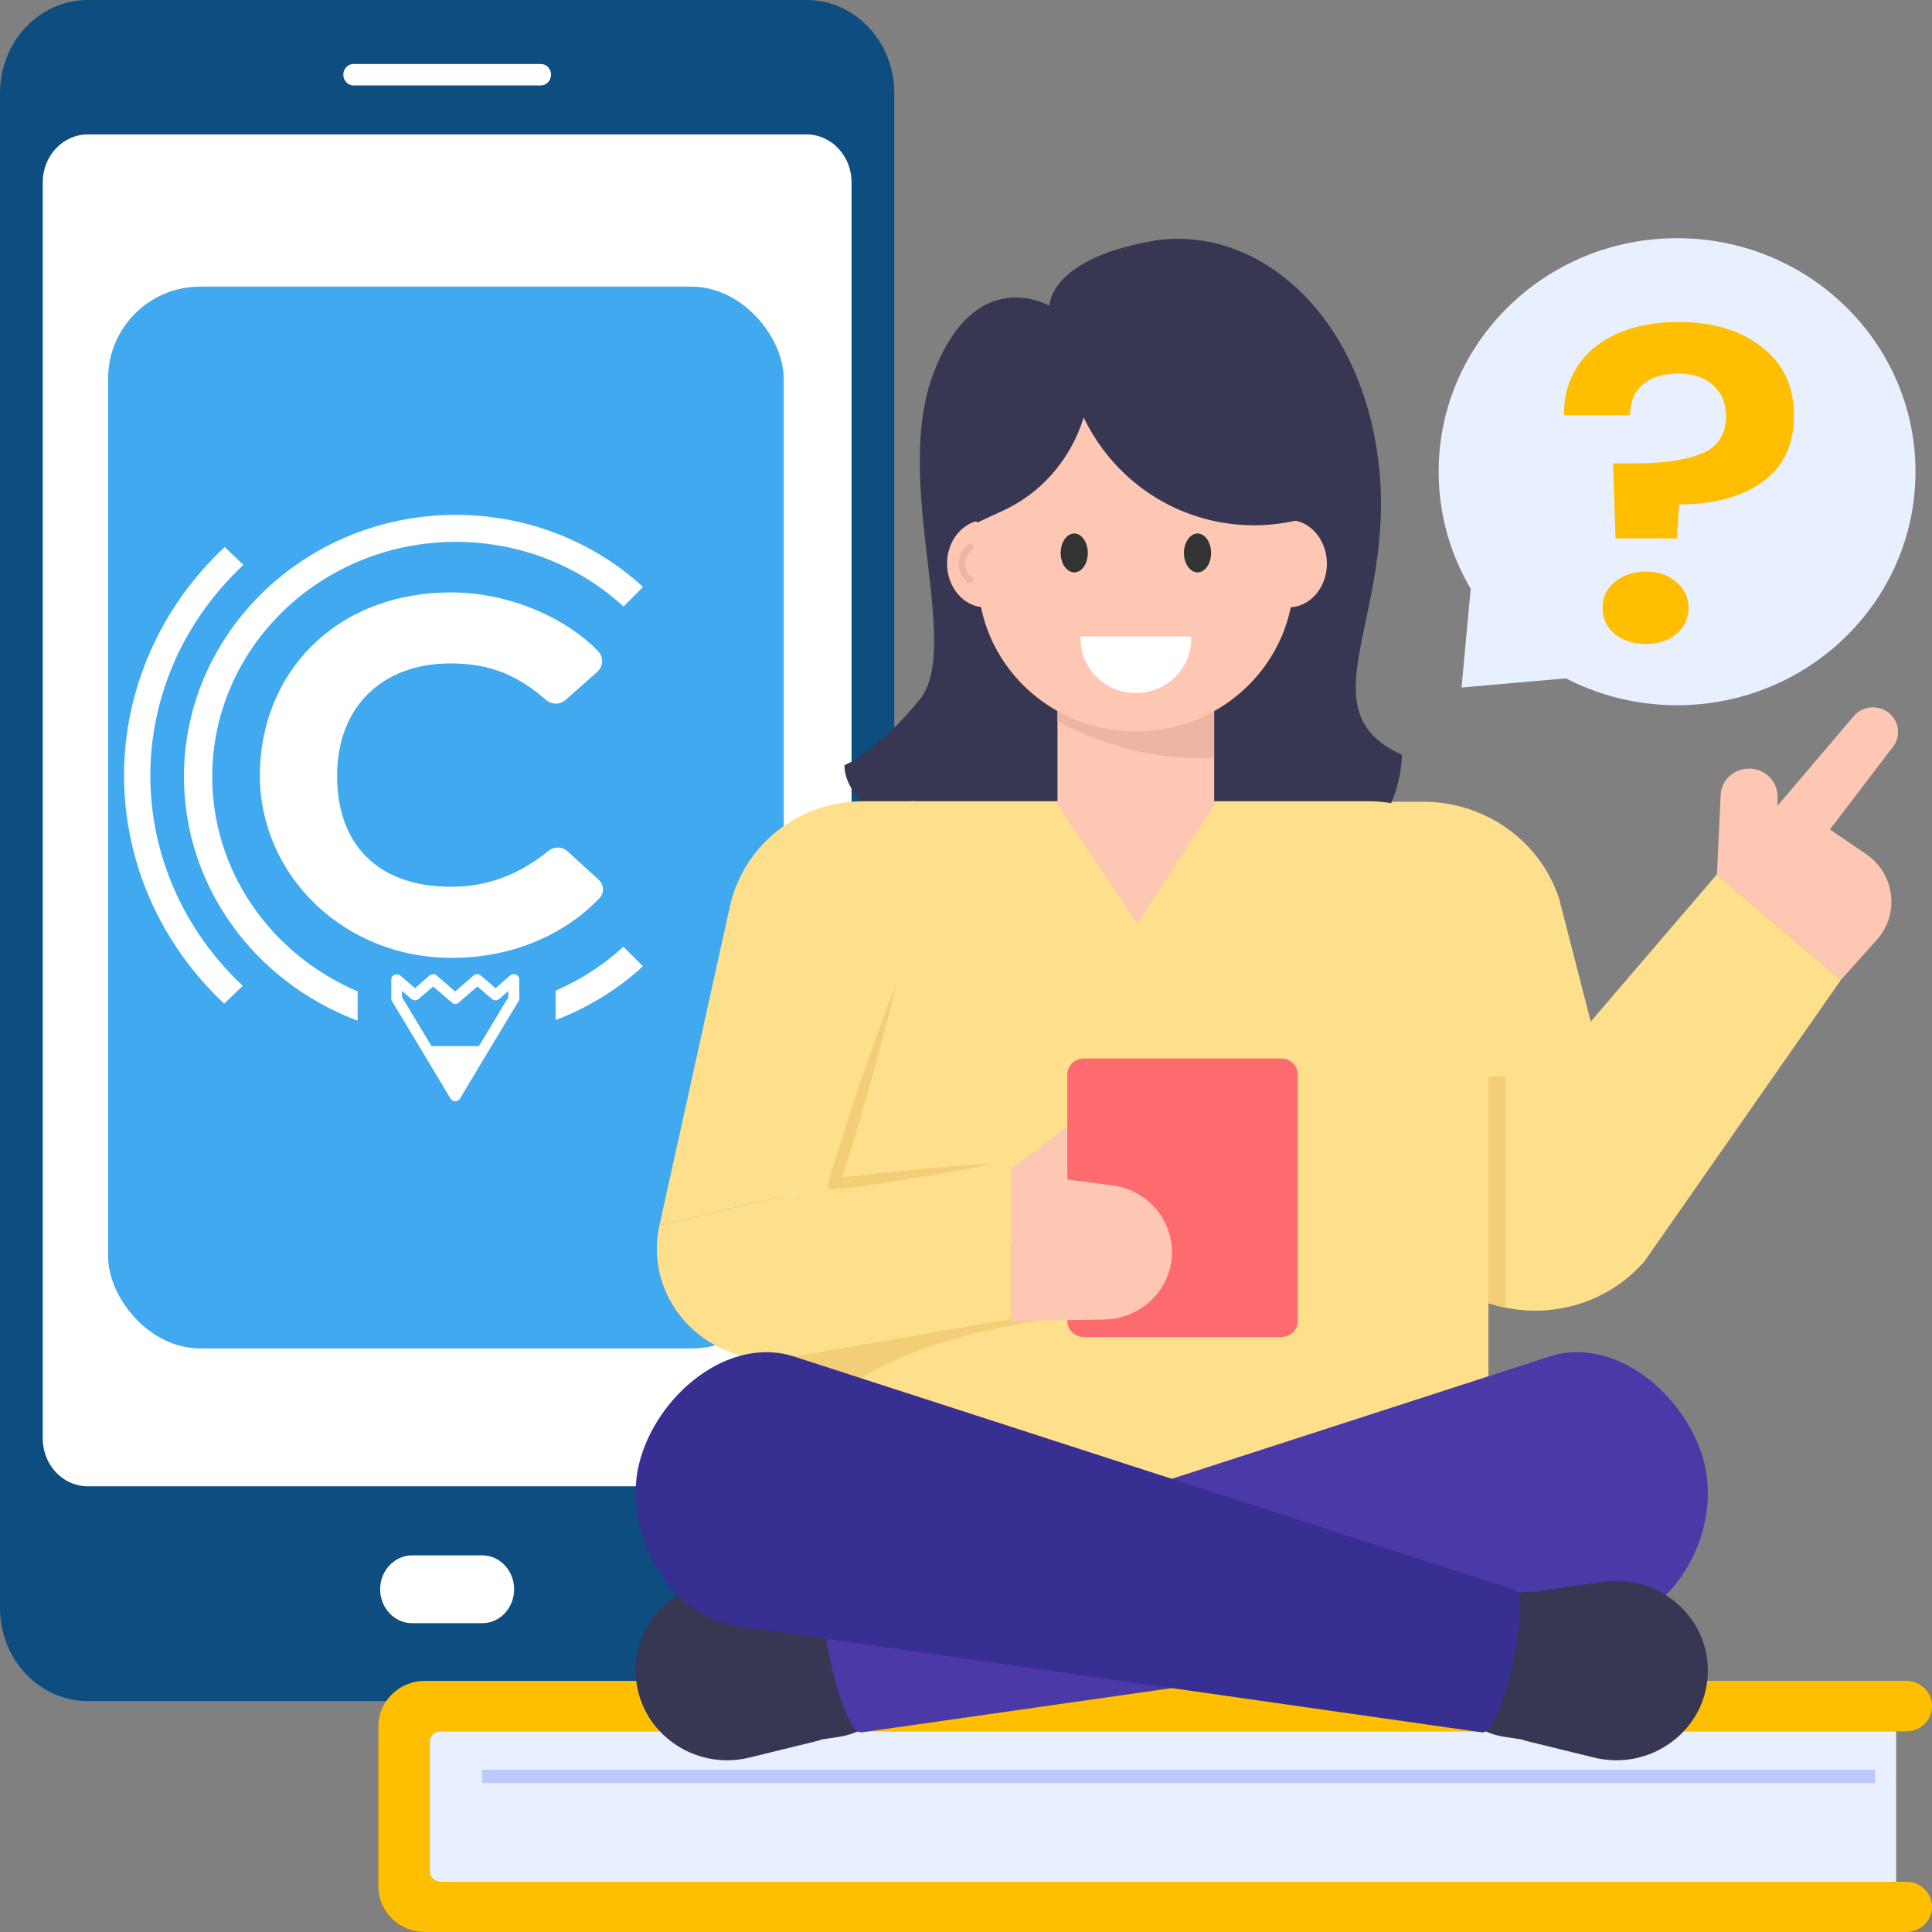
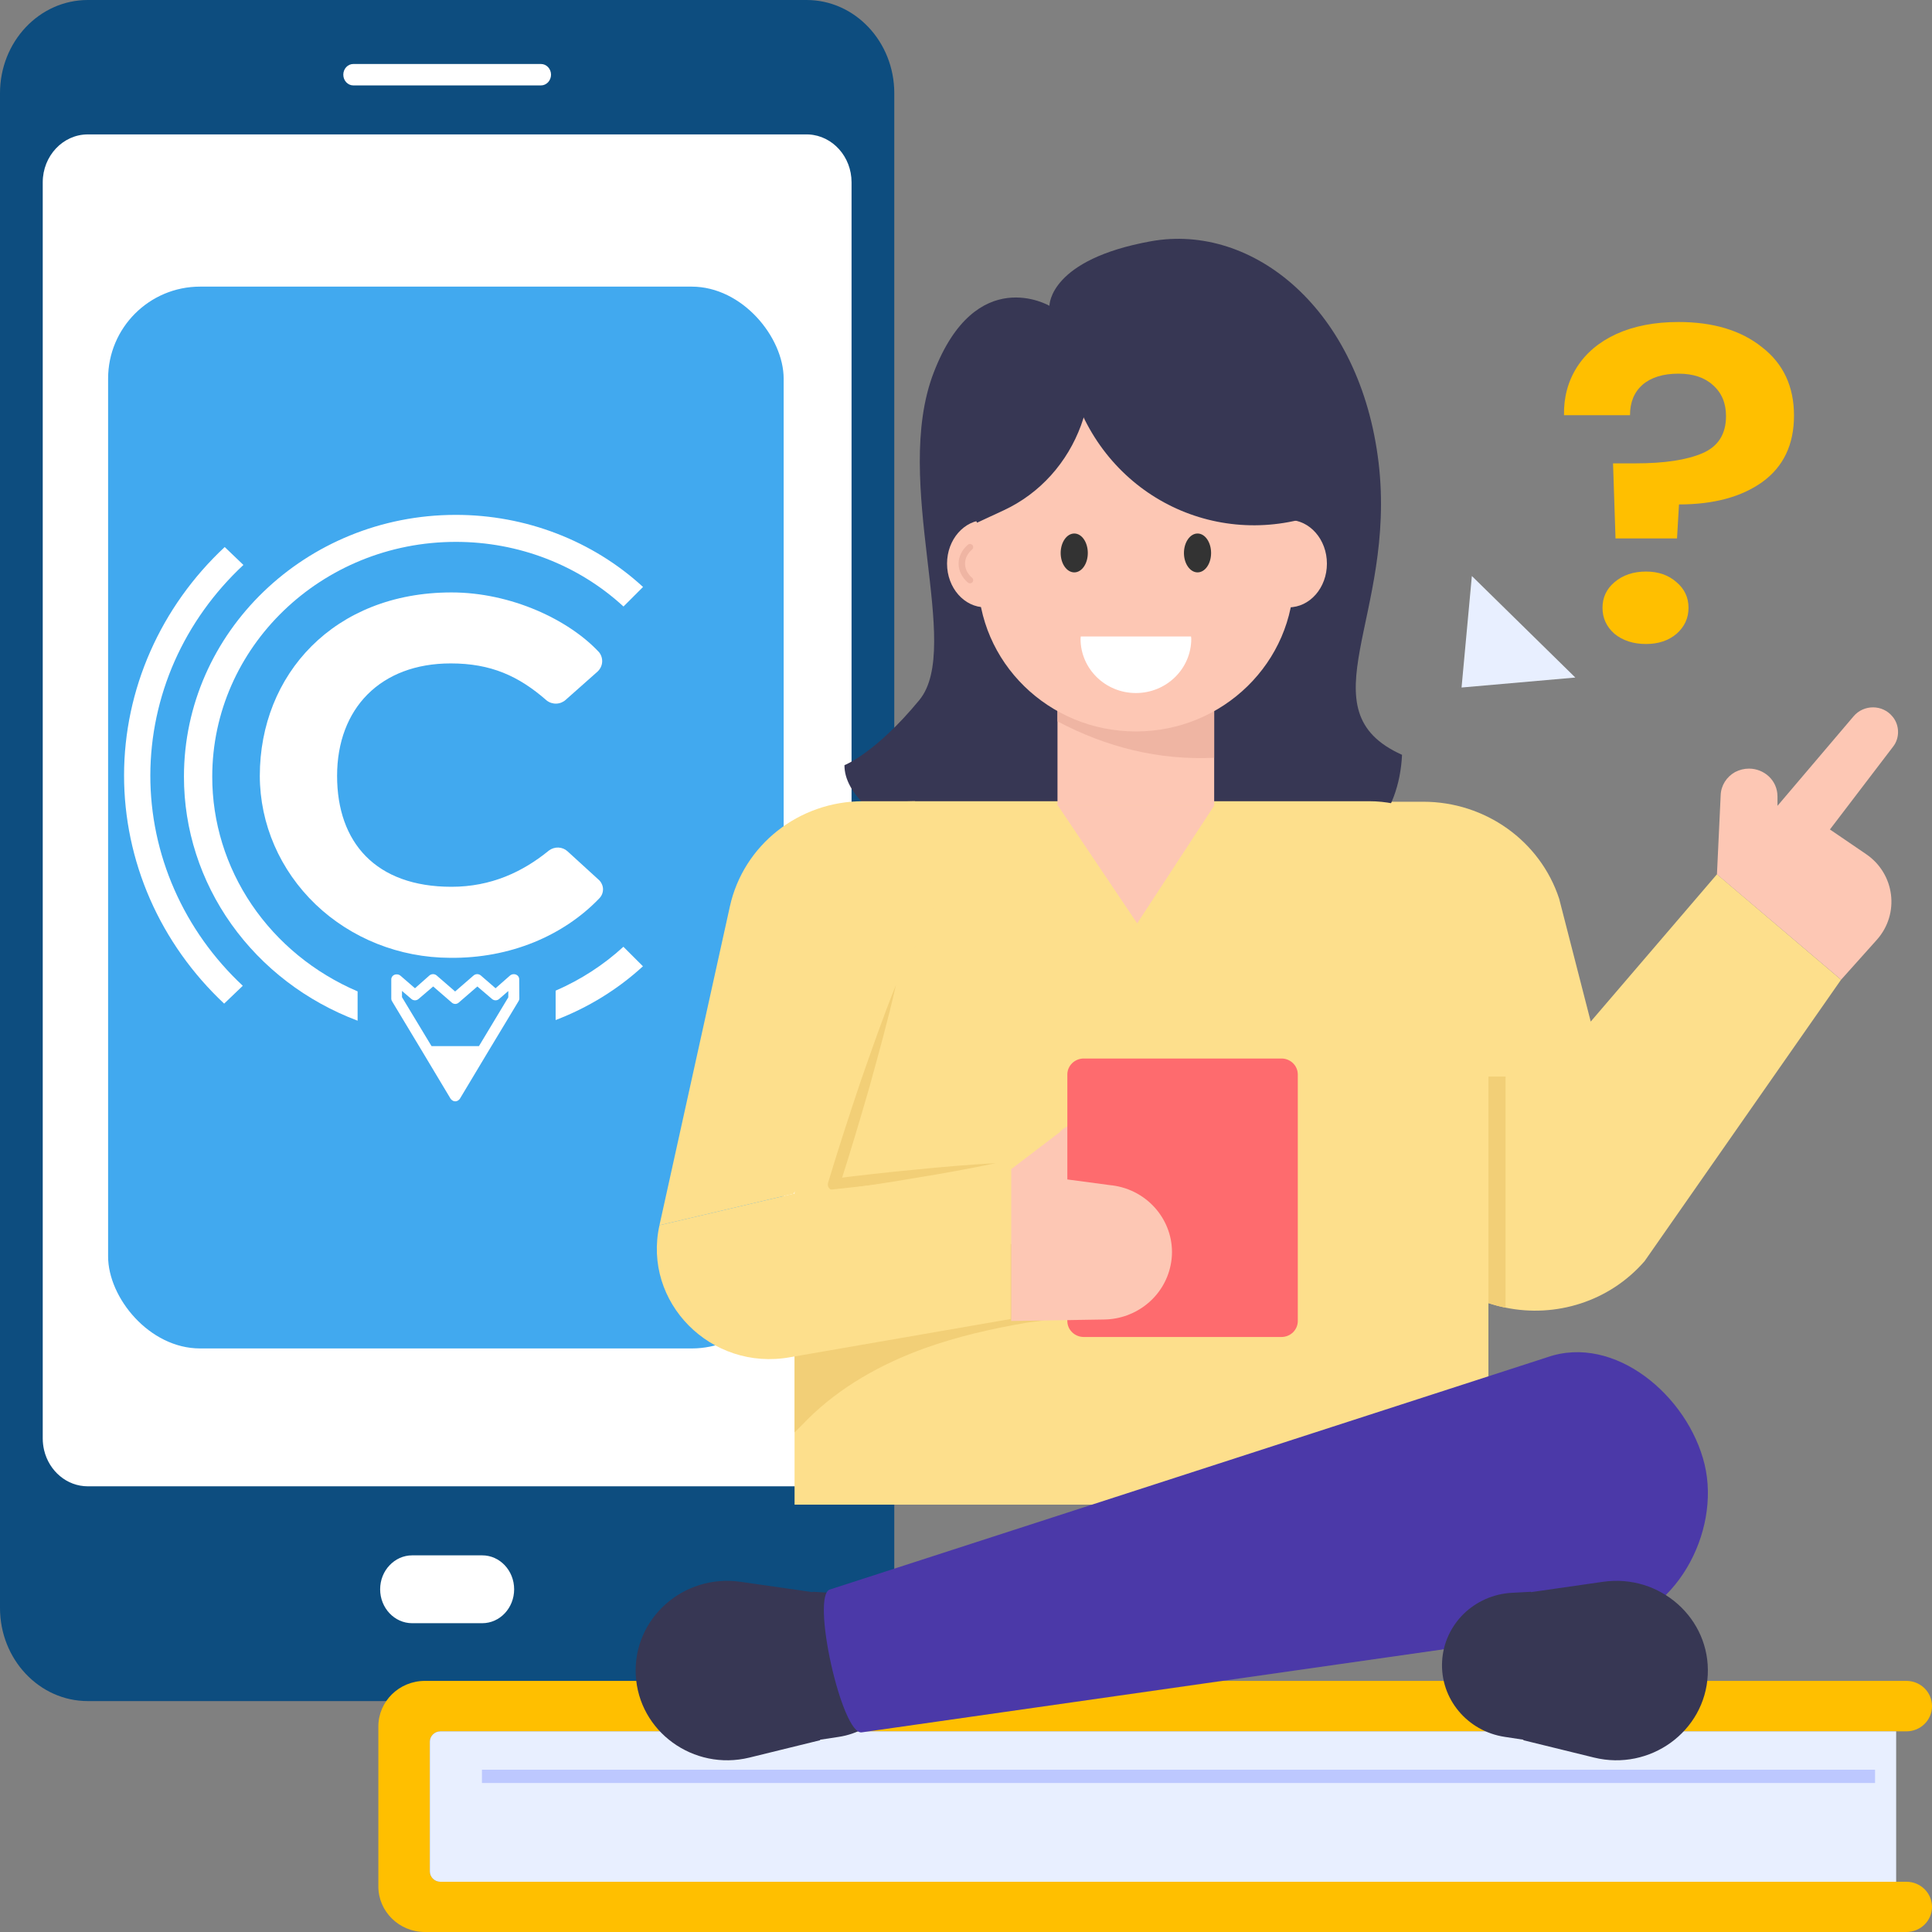
<svg xmlns="http://www.w3.org/2000/svg" width="42" height="42" viewBox="0 0 42 42" fill="none">
  <rect x="0" y="0" width="42" height="42" fill="#808080" stroke="none" />
  <g clip-path="url(#clip0_62925_14502)">
    <path d="M19.441 2.027V34.955C19.441 36.074 18.587 36.98 17.534 36.98H1.909C0.854 36.98 0 36.074 0 34.955V2.027C0 0.907 0.854 0 1.909 0H17.534C18.587 6.23874e-08 19.441 0.907 19.441 2.027Z" fill="#0D4D7F" />
    <path d="M18.512 3.963V31.272C18.512 31.767 18.184 32.184 17.745 32.286C17.677 32.303 17.606 32.311 17.534 32.311H1.908C1.451 32.311 1.066 31.977 0.959 31.526C0.94 31.445 0.929 31.359 0.929 31.272V3.963C0.929 3.389 1.369 2.922 1.908 2.922H17.534C17.55 2.922 17.568 2.922 17.584 2.923C18.101 2.952 18.512 3.407 18.512 3.963ZM11.979 1.624C11.979 1.687 11.954 1.746 11.915 1.788C11.874 1.831 11.82 1.857 11.759 1.857H7.681C7.561 1.857 7.463 1.752 7.463 1.624C7.463 1.559 7.487 1.502 7.527 1.459C7.566 1.417 7.621 1.391 7.681 1.391H11.759C11.881 1.391 11.979 1.495 11.979 1.624ZM11.177 34.55C11.177 34.754 11.099 34.938 10.974 35.071C10.848 35.205 10.674 35.287 10.483 35.287H8.96C8.576 35.287 8.264 34.957 8.264 34.55C8.264 34.346 8.342 34.161 8.468 34.029C8.594 33.895 8.768 33.812 8.96 33.812H10.483C10.866 33.812 11.177 34.142 11.177 34.55Z" fill="white" />
    <rect x="2.35" y="6.231" width="14.686" height="23.083" rx="2" fill="#41A9EF" />
    <path d="M13.006 19.117C13.037 19.143 13.062 19.174 13.079 19.21C13.097 19.245 13.107 19.283 13.109 19.323C13.11 19.362 13.103 19.401 13.089 19.437C13.074 19.474 13.051 19.507 13.023 19.535C12.249 20.339 11.09 20.838 9.781 20.822C8.686 20.819 7.636 20.402 6.861 19.661C6.087 18.919 5.65 17.915 5.648 16.867C5.648 14.663 7.261 12.879 9.815 12.879C11.112 12.879 12.37 13.474 13.025 14.181C13.073 14.243 13.096 14.319 13.09 14.396C13.084 14.473 13.048 14.545 12.991 14.599L12.302 15.21C12.247 15.262 12.173 15.293 12.096 15.296C12.018 15.299 11.942 15.274 11.882 15.226C11.277 14.696 10.672 14.422 9.799 14.422C8.27 14.422 7.328 15.403 7.328 16.867C7.328 18.314 8.168 19.278 9.815 19.278C10.672 19.278 11.361 18.957 11.933 18.49C11.991 18.446 12.064 18.422 12.139 18.425C12.213 18.428 12.284 18.457 12.338 18.507L13.006 19.117Z" fill="white" />
    <path fill-rule="evenodd" clip-rule="evenodd" d="M11.287 21.29C11.288 21.275 11.285 21.261 11.279 21.247C11.274 21.233 11.265 21.221 11.254 21.21C11.243 21.2 11.23 21.192 11.216 21.186C11.202 21.181 11.187 21.178 11.171 21.178C11.155 21.178 11.138 21.18 11.123 21.186C11.108 21.192 11.094 21.201 11.082 21.212L10.773 21.484L10.455 21.208C10.433 21.188 10.404 21.177 10.374 21.177C10.344 21.177 10.315 21.188 10.293 21.208L9.894 21.554L9.495 21.208C9.473 21.188 9.444 21.177 9.414 21.177C9.384 21.177 9.355 21.188 9.333 21.208L9.021 21.484L8.712 21.216C8.7 21.205 8.686 21.196 8.671 21.19C8.656 21.184 8.639 21.182 8.623 21.182C8.607 21.182 8.592 21.184 8.577 21.19C8.563 21.195 8.55 21.203 8.539 21.214C8.528 21.224 8.52 21.237 8.514 21.251C8.508 21.264 8.505 21.279 8.506 21.294V21.713C8.506 21.733 8.513 21.753 8.525 21.77L9.163 22.83L9.797 23.888C9.81 23.905 9.826 23.919 9.845 23.929C9.86 23.937 9.877 23.942 9.895 23.942H9.899C9.917 23.942 9.934 23.937 9.949 23.929C9.968 23.918 9.984 23.904 9.996 23.888L10.632 22.827L11.271 21.767C11.283 21.75 11.289 21.73 11.29 21.709L11.287 21.29ZM10.428 22.715L10.411 22.742H9.382L9.365 22.715L8.739 21.678V21.542L8.942 21.716C8.963 21.735 8.992 21.746 9.021 21.746C9.05 21.746 9.078 21.735 9.1 21.716L9.417 21.445L9.822 21.796C9.842 21.814 9.868 21.824 9.895 21.825H9.899C9.926 21.824 9.952 21.814 9.972 21.796L10.377 21.445L10.695 21.716C10.716 21.735 10.744 21.746 10.773 21.746C10.803 21.746 10.831 21.735 10.852 21.716L11.05 21.544V21.681L10.428 22.715Z" fill="white" />
    <path d="M12.079 22.175C12.784 21.906 13.429 21.509 13.977 21.006L13.552 20.582C13.121 20.978 12.623 21.3 12.079 21.536V22.175Z" fill="white" />
    <path d="M9.906 11.193C6.649 11.193 3.999 13.745 3.999 16.884C3.998 18.029 4.358 19.147 5.031 20.093C5.705 21.04 6.661 21.77 7.774 22.189V21.552C6.832 21.149 6.033 20.494 5.472 19.666C4.911 18.837 4.613 17.871 4.614 16.884C4.614 14.069 6.988 11.78 9.907 11.78C11.267 11.778 12.575 12.282 13.554 13.185L13.979 12.76C12.884 11.753 11.424 11.191 9.906 11.193Z" fill="white" />
    <path d="M5.29 12.28L4.885 11.892C4.193 12.538 3.644 13.309 3.268 14.161C2.892 15.013 2.698 15.928 2.697 16.852C2.696 17.777 2.888 18.693 3.261 19.545C3.635 20.398 4.183 21.171 4.873 21.818L5.278 21.43C4.641 20.835 4.135 20.123 3.79 19.337C3.444 18.551 3.267 17.707 3.268 16.854C3.27 16.002 3.449 15.158 3.796 14.373C4.144 13.588 4.652 12.878 5.29 12.283V12.28Z" fill="white" />
    <path d="M40.023 21.298L35.753 27.415C34.986 28.3 33.814 28.651 32.73 28.427C32.604 28.403 32.481 28.369 32.358 28.328C31.974 28.2 31.612 27.997 31.291 27.718L28.962 25.681L29.318 17.429H30.94C32.287 17.429 33.483 18.28 33.895 19.538L34.581 22.208L37.325 19.006L40.023 21.298Z" fill="#FDDF8C" />
    <path d="M8.225 37.533V41.009C8.225 41.556 8.678 42 9.237 42H41.443C41.751 42 42 41.755 42 41.454C42 41.152 41.751 40.908 41.443 40.908H9.573C9.447 40.908 9.344 40.807 9.344 40.684V37.862C9.344 37.739 9.447 37.638 9.572 37.638H41.443C41.751 37.638 42 37.394 42 37.092V37.088C42 36.786 41.751 36.541 41.443 36.541H9.237C8.678 36.541 8.225 36.985 8.225 37.533Z" fill="#FFBF00" />
    <path d="M9.572 37.638H41.221V40.908H9.572C9.448 40.908 9.344 40.806 9.344 40.684V37.862C9.344 37.739 9.448 37.638 9.572 37.638Z" fill="#E8EFFF" />
    <path d="M40.762 38.472H10.477V38.761H40.762V38.472Z" fill="#BDC8FF" />
    <path d="M30.479 16.409C28.324 15.442 30.363 13.396 29.97 10.062C29.574 6.727 27.24 4.844 25.018 5.245C22.831 5.641 22.814 6.618 22.814 6.648C22.814 6.648 21.218 5.713 20.299 8.097C19.378 10.481 20.939 14.057 19.987 15.217C19.032 16.377 18.358 16.634 18.358 16.634C18.336 19.13 30.227 21.709 30.479 16.409Z" fill="#373754" />
    <path d="M32.357 19.952V32.71H17.273V19.952C17.273 18.553 18.43 17.418 19.861 17.418H29.768C31.198 17.418 32.357 18.553 32.357 19.952Z" fill="#FDDF8C" />
-     <path d="M17.273 27.077V31.139C17.373 31.045 17.466 30.944 17.562 30.849C18.264 30.151 19.155 29.652 20.095 29.312C20.814 29.054 21.563 28.884 22.315 28.755C22.514 28.722 22.841 28.724 22.982 28.552C23.128 28.37 23.083 27.965 22.997 27.77C22.916 27.585 22.748 27.453 22.575 27.343C22.122 27.059 21.6 26.883 21.065 26.834C20.673 26.799 20.28 26.83 19.889 26.863C19.164 26.922 18.442 26.98 17.717 27.039C17.569 27.052 17.421 27.063 17.273 27.077Z" fill="#F2CF77" />
+     <path d="M17.273 27.077V31.139C17.373 31.045 17.466 30.944 17.562 30.849C18.264 30.151 19.155 29.652 20.095 29.312C20.814 29.054 21.563 28.884 22.315 28.755C22.514 28.722 22.841 28.724 22.982 28.552C23.128 28.37 23.083 27.965 22.997 27.77C22.916 27.585 22.748 27.453 22.575 27.343C22.122 27.059 21.6 26.883 21.065 26.834C20.673 26.799 20.28 26.83 19.889 26.863C19.164 26.922 18.442 26.98 17.717 27.039C17.569 27.052 17.421 27.063 17.273 27.077" fill="#F2CF77" />
    <path d="M20.321 19.69L17.253 25.95L14.336 26.636L15.867 19.705C16.161 18.37 17.367 17.418 18.76 17.418H19.892L20.321 19.69Z" fill="#FDDF8C" />
    <path d="M19.477 21.413C19.31 22.154 19.107 22.883 18.906 23.613C18.696 24.341 18.48 25.067 18.248 25.787L18.107 25.625C18.695 25.551 19.284 25.484 19.874 25.429C20.464 25.369 21.055 25.319 21.648 25.286C21.067 25.408 20.484 25.513 19.899 25.608C19.315 25.708 18.729 25.796 18.142 25.875C18.072 25.885 18.007 25.837 17.997 25.768C17.994 25.75 17.996 25.732 18.001 25.716L18.001 25.714C18.22 24.989 18.454 24.269 18.695 23.55C18.945 22.835 19.193 22.119 19.477 21.413Z" fill="#F2CF77" />
    <path d="M21.97 25.433L17.253 25.95L14.336 26.636C13.965 28.31 15.456 29.815 17.176 29.505L21.97 28.674V25.433Z" fill="#FDDF8C" />
    <path d="M13.821 36.414C13.884 37.642 15.077 38.506 16.293 38.208L17.829 37.831L17.828 37.82L18.235 37.758C19.051 37.635 19.638 36.928 19.596 36.121C19.576 35.717 19.401 35.354 19.13 35.087C18.857 34.82 18.486 34.647 18.075 34.626L17.664 34.604L17.665 34.612L16.098 34.387C14.857 34.209 13.758 35.186 13.821 36.414Z" fill="#373754" />
    <path d="M34.858 35.358L18.74 37.659C18.303 37.752 17.612 34.646 18.049 34.552L33.634 29.506C35.102 28.993 36.698 30.349 37.056 31.834C37.414 33.32 36.404 35.174 34.858 35.358Z" fill="#4B39A8" />
    <path d="M37.125 36.414C37.063 37.642 35.87 38.506 34.653 38.208L33.117 37.831L33.118 37.82L32.711 37.758C31.895 37.635 31.308 36.928 31.35 36.121C31.37 35.717 31.546 35.354 31.816 35.087C32.089 34.82 32.46 34.647 32.871 34.626L33.282 34.604L33.282 34.612L34.848 34.387C36.089 34.209 37.188 35.186 37.125 36.414Z" fill="#373754" />
-     <path d="M16.089 35.358L32.207 37.659C32.644 37.752 33.335 34.646 32.898 34.552L17.312 29.506C15.845 28.993 14.248 30.349 13.89 31.834C13.533 33.32 14.542 35.174 16.089 35.358Z" fill="#382F93" />
    <path d="M26.394 17.515L24.721 20.073L23 17.515H26.394Z" fill="#FDC7B4" />
    <path d="M26.395 14.74H22.989V17.52H26.395V14.74Z" fill="#FDC7B4" />
    <path d="M26.394 14.74V16.474C25.189 16.529 24.059 16.247 22.989 15.682V14.74H26.394Z" fill="#EFB5A3" />
    <path d="M28.015 13.203C28.474 13.203 28.846 12.778 28.846 12.253C28.846 11.729 28.474 11.303 28.015 11.303C27.556 11.303 27.184 11.729 27.184 12.253C27.184 12.778 27.556 13.203 28.015 13.203Z" fill="#FDC7B4" />
    <path d="M21.42 13.203C21.879 13.203 22.251 12.778 22.251 12.253C22.251 11.729 21.879 11.303 21.42 11.303C20.96 11.303 20.588 11.729 20.588 12.253C20.588 12.778 20.96 13.203 21.42 13.203Z" fill="#FDC7B4" />
    <path d="M21.087 12.681C21.106 12.681 21.125 12.674 21.139 12.658C21.164 12.63 21.162 12.587 21.133 12.562C21.033 12.475 20.979 12.366 20.979 12.253C20.979 12.14 21.033 12.031 21.133 11.945C21.162 11.92 21.164 11.877 21.139 11.848C21.113 11.82 21.069 11.817 21.041 11.842C20.91 11.955 20.839 12.101 20.839 12.253C20.839 12.405 20.91 12.551 21.04 12.664C21.054 12.676 21.07 12.681 21.087 12.681Z" fill="#EFB5A3" />
    <path d="M28.127 10.789V12.538C28.127 14.397 26.588 15.901 24.693 15.901C22.796 15.901 21.26 14.397 21.26 12.538V10.789C21.26 8.931 22.796 7.427 24.693 7.427C25.642 7.427 26.5 7.802 27.122 8.411C27.744 9.02 28.127 9.86 28.127 10.789Z" fill="#FDC7B4" />
    <path d="M23.648 12.022C23.648 12.255 23.517 12.443 23.354 12.443C23.191 12.443 23.058 12.255 23.058 12.022C23.058 11.788 23.191 11.598 23.354 11.598C23.517 11.598 23.648 11.788 23.648 12.022ZM26.328 12.022C26.328 12.255 26.197 12.443 26.034 12.443C25.872 12.443 25.738 12.255 25.738 12.022C25.738 11.788 25.872 11.598 26.034 11.598C26.197 11.598 26.328 11.788 26.328 12.022Z" fill="#333333" />
    <path d="M23.495 13.836C23.494 13.854 23.49 13.87 23.49 13.887C23.49 14.538 24.029 15.066 24.693 15.066C25.358 15.066 25.897 14.538 25.897 13.887C25.897 13.87 25.892 13.854 25.892 13.836H23.495Z" fill="white" />
    <path d="M28.963 11.056C26.753 12.029 24.261 10.981 23.402 8.715L23.097 7.912C23.604 7.108 25.33 6.624 27.102 6.151L28.963 11.056Z" fill="#373754" />
    <path d="M23.43 6.709L20.657 7.995V10.016L21.239 11.363L21.813 11.097C23.43 10.348 24.154 8.382 23.43 6.709Z" fill="#373754" />
-     <path d="M36.458 15.331C39.321 15.331 41.641 13.058 41.641 10.254C41.641 7.451 39.321 5.178 36.458 5.178C33.596 5.178 31.275 7.451 31.275 10.254C31.275 13.058 33.596 15.331 36.458 15.331Z" fill="#E8EFFF" />
    <path d="M34.246 14.729L31.773 14.946L31.997 12.522L34.246 14.729Z" fill="#E8EFFF" />
    <path d="M23.78 25.151L23.576 25.681C22.901 25.648 22.204 25.651 21.983 25.416L23.034 24.616C23.126 24.503 23.259 24.448 23.396 24.448C23.523 24.448 23.65 24.499 23.745 24.599C23.882 24.754 23.896 24.978 23.78 25.151Z" fill="#FDC7B4" />
    <path d="M28.213 23.359V28.717C28.213 28.91 28.054 29.065 27.857 29.065H23.561C23.364 29.065 23.203 28.91 23.203 28.717V23.359C23.203 23.166 23.364 23.011 23.561 23.011H27.857C28.054 23.011 28.213 23.166 28.213 23.359Z" fill="#FE6B6E" />
    <path d="M21.983 25.416V28.717L24.003 28.685C24.706 28.675 25.307 28.186 25.447 27.51C25.468 27.412 25.478 27.315 25.478 27.219C25.478 26.477 24.901 25.831 24.115 25.762L23.203 25.64" fill="#FDC7B4" />
    <path d="M32.73 23.404V28.427C32.603 28.403 32.48 28.369 32.357 28.328V23.404H32.73Z" fill="#F2CF77" />
    <path d="M41.153 16.233L39.781 18.032L40.569 18.569C41.195 18.997 41.304 19.865 40.801 20.43L40.024 21.298L37.325 19.007L37.406 17.287C37.413 17.077 37.533 16.888 37.719 16.784C37.818 16.733 37.92 16.709 38.022 16.709C38.346 16.709 38.641 16.96 38.641 17.315V17.518L40.295 15.572C40.516 15.31 40.928 15.313 41.142 15.578C41.224 15.675 41.262 15.796 41.262 15.913C41.262 16.026 41.227 16.14 41.153 16.233Z" fill="#FDC7B4" />
    <path d="M36.489 7C37.243 7 37.848 7.182 38.304 7.547C38.768 7.906 39 8.402 39 9.036C39 9.663 38.772 10.143 38.315 10.476C37.859 10.803 37.254 10.966 36.5 10.966L36.457 11.705H35.12L35.066 10.073H35.555C36.185 10.073 36.67 9.999 37.011 9.852C37.352 9.705 37.522 9.436 37.522 9.045C37.522 8.764 37.428 8.54 37.239 8.373C37.058 8.207 36.808 8.123 36.489 8.123C36.156 8.123 35.895 8.203 35.707 8.364C35.526 8.524 35.435 8.744 35.435 9.026H34C33.993 8.636 34.087 8.287 34.283 7.979C34.479 7.672 34.765 7.432 35.142 7.259C35.526 7.086 35.975 7 36.489 7ZM35.783 14C35.508 14 35.279 13.926 35.098 13.779C34.924 13.626 34.837 13.437 34.837 13.213C34.837 12.989 34.924 12.803 35.098 12.656C35.279 12.502 35.508 12.425 35.783 12.425C36.051 12.425 36.272 12.502 36.446 12.656C36.62 12.803 36.707 12.989 36.707 13.213C36.707 13.437 36.62 13.626 36.446 13.779C36.272 13.926 36.051 14 35.783 14Z" fill="#FFBF00" />
  </g>
  <defs>
    <clipPath id="clip0_62925_14502">
      <rect width="42" height="42" fill="white" />
    </clipPath>
  </defs>
</svg>